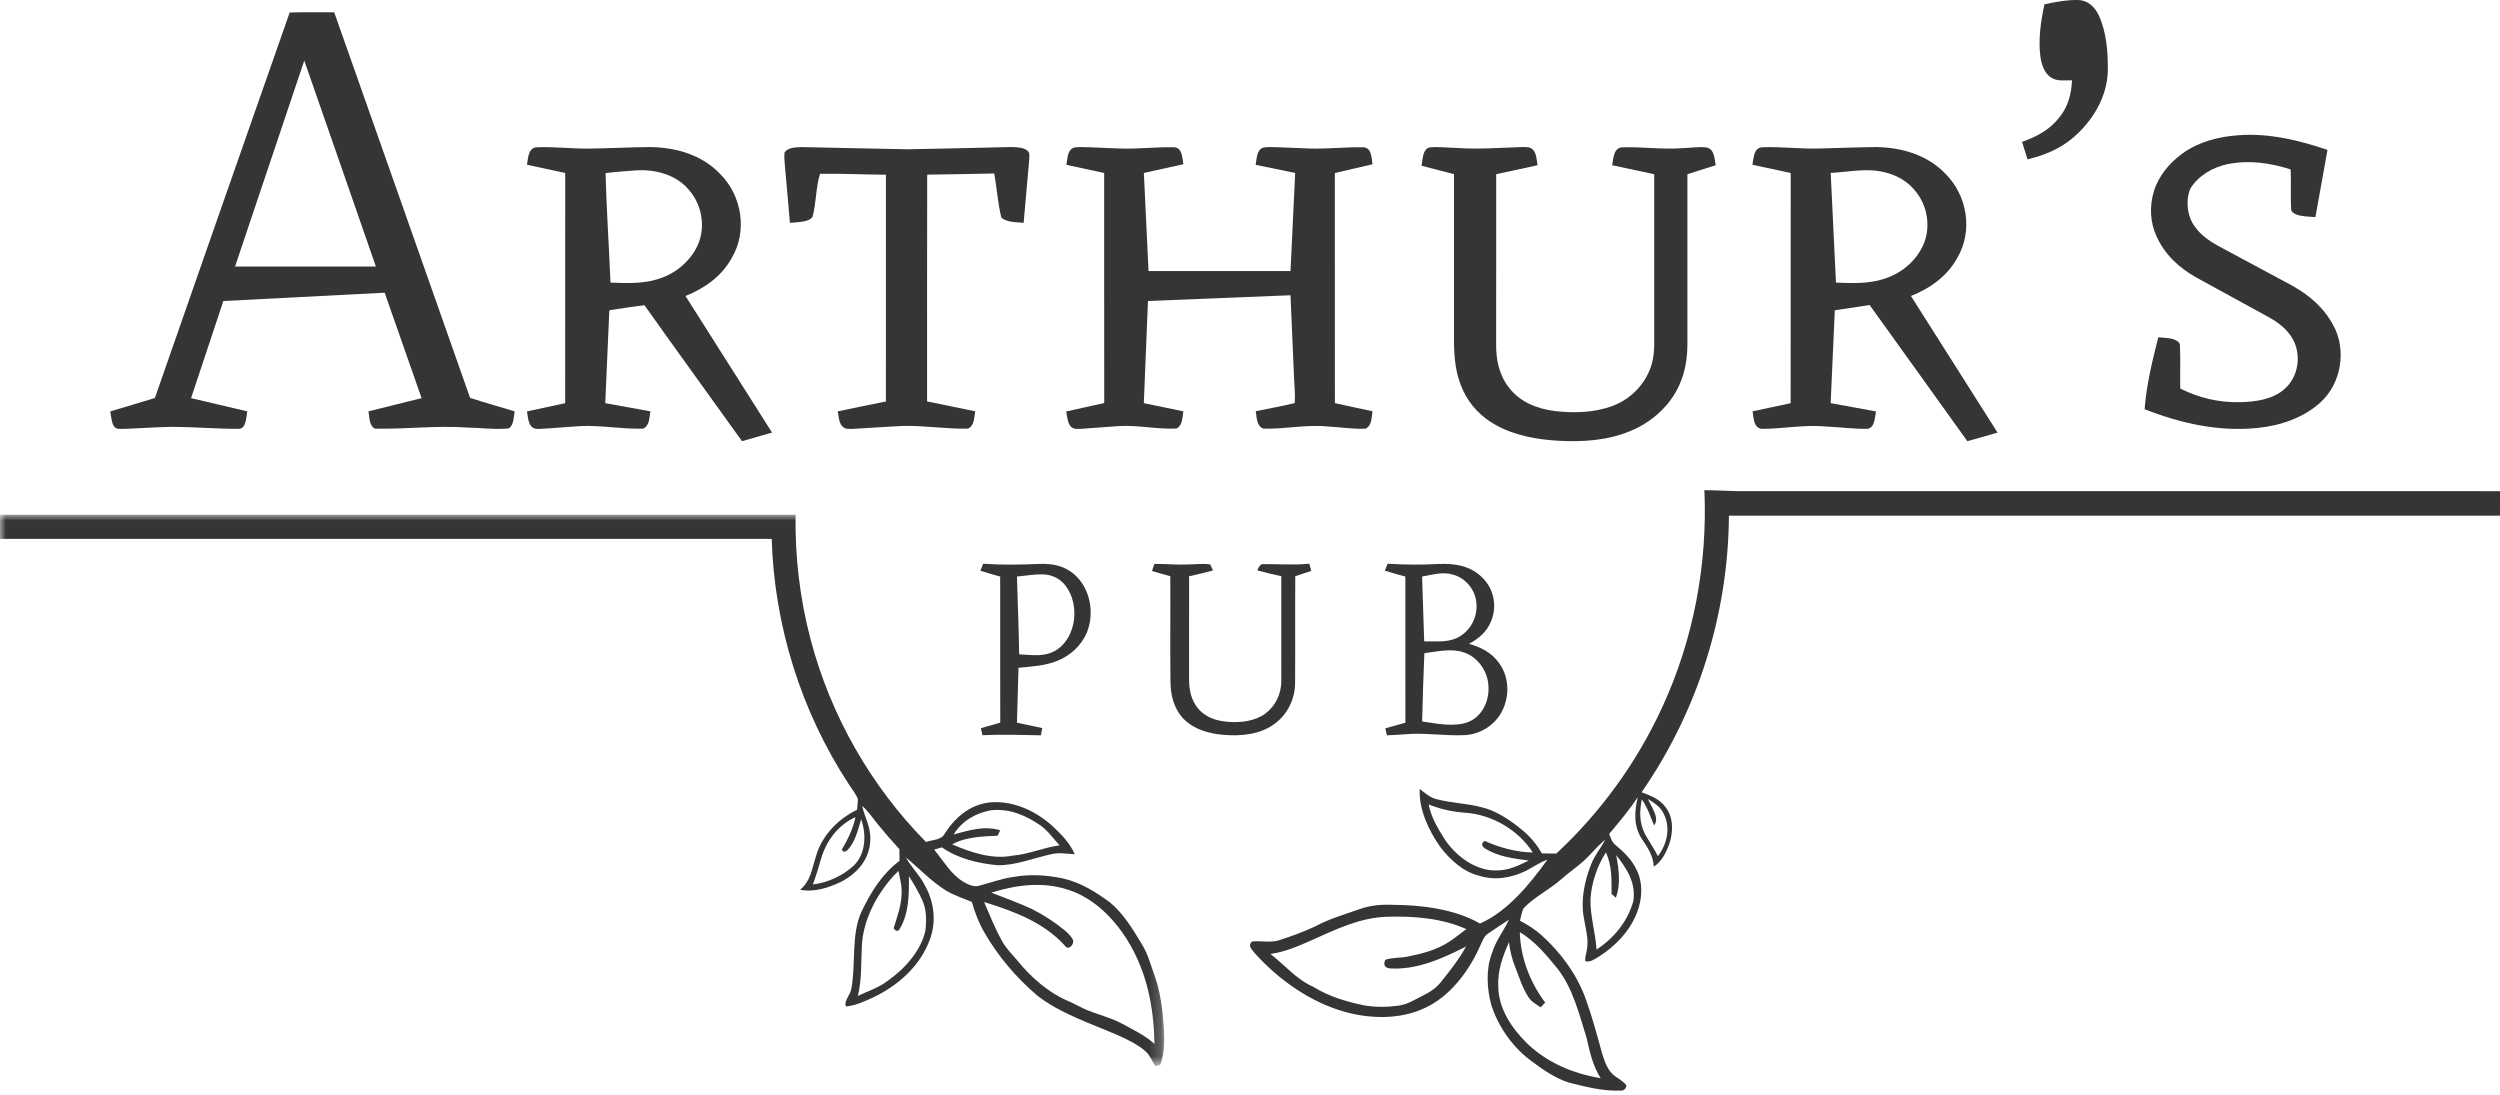
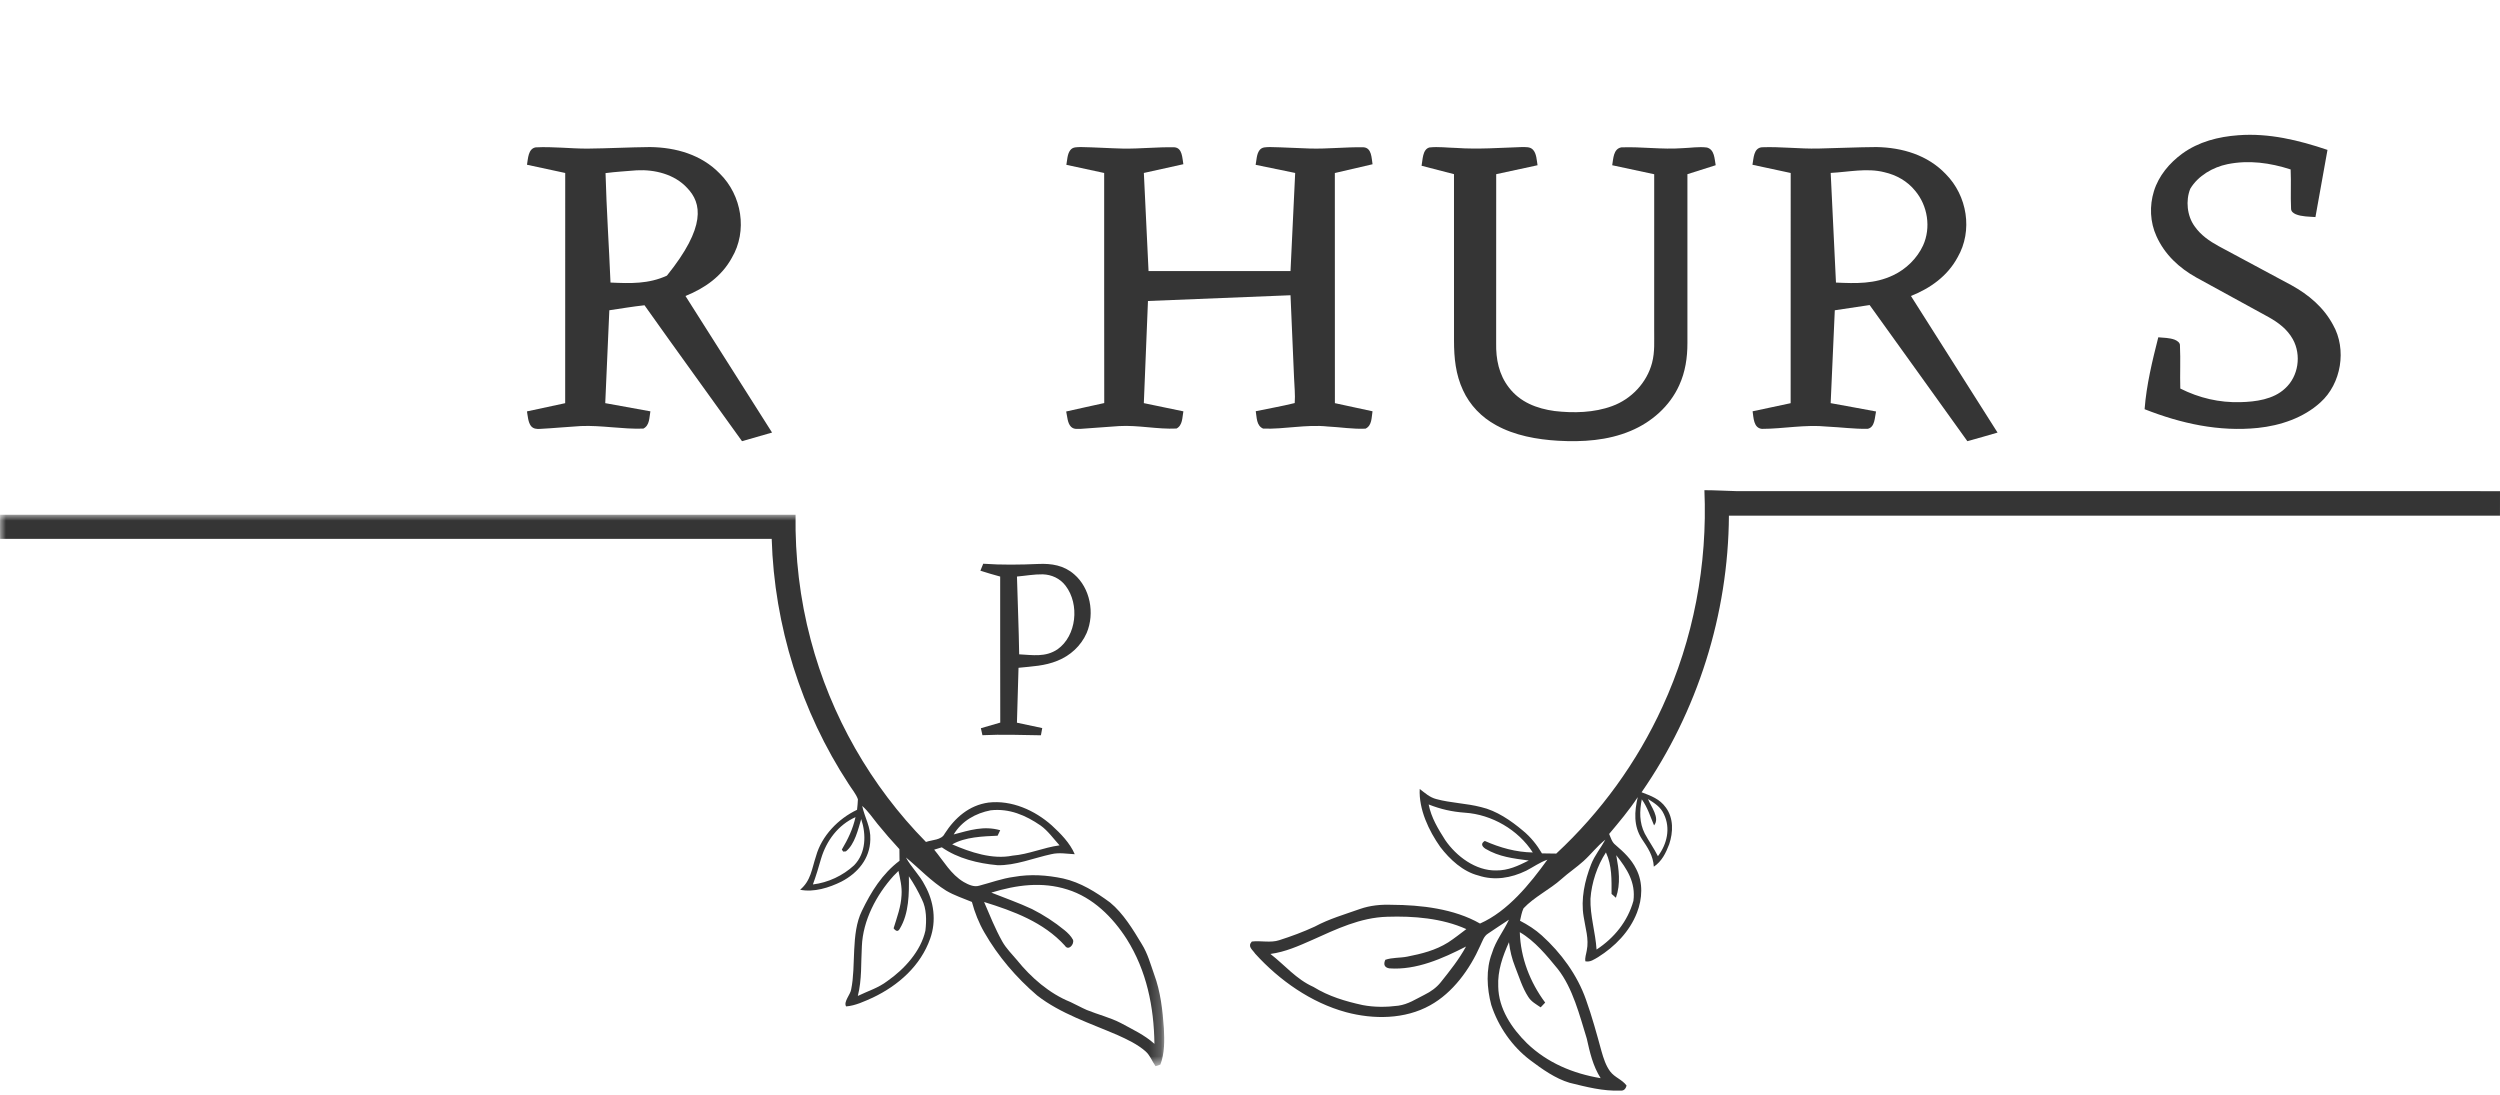
<svg xmlns="http://www.w3.org/2000/svg" xmlns:xlink="http://www.w3.org/1999/xlink" width="210px" height="92px" viewBox="0 0 210 92" version="1.1">
  <title>arthurspub_footer_logo</title>
  <defs>
    <polygon id="path-1" points="0 0 97.794 0 97.794 46.324 0 46.324" />
  </defs>
  <g id="Web" stroke="none" stroke-width="1" fill="none" fill-rule="evenodd">
    <g id="arthurspub-(homepage)" transform="translate(-375, -3502)">
      <g id="Footer" transform="translate(0, 3440)">
        <g id="arthurspub_footer_logo" transform="translate(375, 62)">
-           <path d="M174.601,0.001 C175.421,0.041 175.974,0.601 176.305,1.305 C176.949,2.701 177.073,4.389 177.058,5.907 C177.021,8.132 175.773,10.186 174.107,11.594 C173.008,12.519 171.699,13.062 170.31,13.382 C170.157,12.894 170.004,12.403 169.853,11.914 C171.064,11.491 172.167,10.912 172.97,9.882 C173.715,8.975 174.001,7.899 174.047,6.744 C173.475,6.738 172.757,6.852 172.265,6.5 C171.708,6.118 171.482,5.384 171.391,4.747 C171.209,3.302 171.424,1.78 171.733,0.364 C172.668,0.15 173.641,-0.013 174.601,0.001" id="Fill-1" fill="#353535" />
-           <path d="M28.074,1.034 C31.872,11.831 35.699,22.622 39.488,33.425 C40.731,33.823 41.987,34.174 43.235,34.557 C43.14,35.022 43.172,35.688 42.746,35.984 C41.578,36.11 40.361,35.927 39.184,35.912 C36.629,35.73 34.043,36.066 31.492,36.005 C30.997,35.76 31.034,35.022 30.954,34.551 C32.44,34.182 33.927,33.811 35.414,33.444 C34.385,30.49 33.344,27.539 32.311,24.586 C27.795,24.816 23.279,25.056 18.76,25.286 C17.86,28.005 16.953,30.724 16.051,33.444 C17.624,33.811 19.199,34.18 20.77,34.555 C20.678,34.99 20.697,36.007 20.071,36.021 C18.196,36.03 16.314,35.861 14.437,35.853 C13.125,35.884 11.812,35.969 10.5,36.026 C10.148,36.005 9.76,36.125 9.544,35.766 C9.349,35.416 9.34,34.946 9.265,34.557 C10.513,34.178 11.766,33.821 13.01,33.431 C16.773,22.643 20.549,11.825 24.334,1.049 C25.581,1.009 26.829,1.045 28.074,1.034 M25.558,5.089 C23.616,10.854 21.687,16.622 19.745,22.387 C23.687,22.392 27.632,22.387 31.574,22.388 C29.566,16.624 27.577,10.852 25.558,5.089" id="Fill-3" fill="#353535" />
          <path d="M188.02,11.36 C190.591,11.166 193.088,11.773 195.509,12.591 C195.175,14.473 194.833,16.353 194.497,18.234 C193.964,18.193 193.348,18.204 192.848,17.998 C192.639,17.901 192.445,17.774 192.449,17.512 C192.396,16.42 192.465,15.325 192.414,14.233 C190.68,13.673 188.906,13.428 187.105,13.791 C185.886,14.043 184.639,14.758 183.983,15.855 C183.583,16.844 183.713,18.135 184.344,19.004 C184.862,19.749 185.584,20.248 186.367,20.676 C188.408,21.773 190.455,22.863 192.495,23.966 C193.931,24.762 195.183,25.811 195.976,27.289 C197.147,29.35 196.669,32.231 194.915,33.802 C193.495,35.102 191.543,35.75 189.669,35.945 C186.387,36.283 183.195,35.573 180.147,34.373 C180.297,32.35 180.798,30.297 181.296,28.333 C181.74,28.372 182.242,28.375 182.663,28.53 C182.865,28.613 183.136,28.775 183.116,29.028 C183.174,30.23 183.108,31.437 183.145,32.638 C184.736,33.436 186.425,33.832 188.203,33.78 C189.473,33.75 190.963,33.553 191.936,32.64 C193.075,31.623 193.336,29.821 192.595,28.489 C192.124,27.65 191.386,27.098 190.569,26.64 C188.547,25.534 186.524,24.429 184.505,23.319 C183.057,22.515 181.833,21.381 181.142,19.839 C180.602,18.658 180.547,17.294 180.93,16.058 C181.331,14.76 182.234,13.694 183.308,12.905 C184.688,11.903 186.345,11.481 188.02,11.36" id="Fill-5" fill="#353535" />
-           <path d="M44.998,12.379 C46.43,12.303 47.887,12.484 49.326,12.484 C51.084,12.467 52.845,12.37 54.603,12.353 C56.791,12.381 58.918,12.994 60.457,14.576 C62.32,16.409 62.81,19.406 61.47,21.663 C60.625,23.206 59.208,24.21 57.579,24.862 C60.007,28.685 62.429,32.509 64.853,36.335 C64.012,36.576 63.17,36.819 62.329,37.059 C59.602,33.251 56.846,29.462 54.138,25.642 C53.146,25.75 52.174,25.916 51.184,26.062 C51.071,28.663 50.947,31.264 50.841,33.865 C52.106,34.095 53.37,34.32 54.633,34.552 C54.535,35.055 54.586,35.729 54.041,36.003 C52.302,36.066 50.537,35.714 48.792,35.788 C47.648,35.854 46.508,35.968 45.364,36.027 C45.062,36.044 44.8,36.025 44.598,35.779 C44.355,35.451 44.334,34.946 44.265,34.557 C45.332,34.32 46.404,34.095 47.475,33.867 C47.48,27.421 47.473,20.976 47.478,14.53 C46.408,14.296 45.337,14.072 44.267,13.839 C44.357,13.351 44.353,12.487 44.998,12.379 M51.282,23.735 C52.943,23.809 54.479,23.864 56.021,23.153 C57.127,22.646 58.064,21.744 58.58,20.661 C59.33,19.047 58.957,17.059 57.713,15.779 C56.663,14.639 54.995,14.223 53.474,14.307 C52.605,14.379 51.729,14.429 50.865,14.541 C50.947,17.599 51.156,20.675 51.282,23.735" id="Fill-7" fill="#353535" />
-           <path d="M67.363,12.355 C70.314,12.414 73.266,12.489 76.215,12.539 C79.104,12.491 81.99,12.417 84.877,12.353 C85.323,12.364 85.932,12.358 86.299,12.644 C86.557,12.869 86.448,13.187 86.448,13.486 C86.286,15.23 86.146,16.974 85.986,18.716 C85.401,18.657 84.563,18.694 84.109,18.27 C83.811,17.066 83.736,15.795 83.519,14.572 C81.64,14.614 79.763,14.646 77.884,14.67 C77.865,21.02 77.88,27.369 77.876,33.719 C79.222,33.994 80.569,34.272 81.915,34.548 C81.823,35.043 81.861,35.765 81.305,36.005 C79.49,36.047 77.658,35.738 75.839,35.776 C74.458,35.846 73.078,35.944 71.696,36.023 C71.329,36.025 70.997,36.086 70.728,35.786 C70.461,35.473 70.445,34.942 70.37,34.555 C71.717,34.268 73.067,33.994 74.415,33.723 C74.421,27.373 74.415,21.025 74.419,14.677 C72.577,14.662 70.726,14.574 68.888,14.598 C68.536,15.602 68.564,17.145 68.25,18.217 C67.898,18.708 66.896,18.648 66.354,18.719 C66.209,17.097 66.079,15.473 65.926,13.852 C65.9,13.506 65.855,13.139 65.905,12.795 C66.226,12.366 66.875,12.373 67.363,12.355" id="Fill-9" fill="#353535" />
+           <path d="M44.998,12.379 C46.43,12.303 47.887,12.484 49.326,12.484 C51.084,12.467 52.845,12.37 54.603,12.353 C56.791,12.381 58.918,12.994 60.457,14.576 C62.32,16.409 62.81,19.406 61.47,21.663 C60.625,23.206 59.208,24.21 57.579,24.862 C60.007,28.685 62.429,32.509 64.853,36.335 C64.012,36.576 63.17,36.819 62.329,37.059 C59.602,33.251 56.846,29.462 54.138,25.642 C53.146,25.75 52.174,25.916 51.184,26.062 C51.071,28.663 50.947,31.264 50.841,33.865 C52.106,34.095 53.37,34.32 54.633,34.552 C54.535,35.055 54.586,35.729 54.041,36.003 C52.302,36.066 50.537,35.714 48.792,35.788 C47.648,35.854 46.508,35.968 45.364,36.027 C45.062,36.044 44.8,36.025 44.598,35.779 C44.355,35.451 44.334,34.946 44.265,34.557 C45.332,34.32 46.404,34.095 47.475,33.867 C47.48,27.421 47.473,20.976 47.478,14.53 C46.408,14.296 45.337,14.072 44.267,13.839 C44.357,13.351 44.353,12.487 44.998,12.379 M51.282,23.735 C52.943,23.809 54.479,23.864 56.021,23.153 C59.33,19.047 58.957,17.059 57.713,15.779 C56.663,14.639 54.995,14.223 53.474,14.307 C52.605,14.379 51.729,14.429 50.865,14.541 C50.947,17.599 51.156,20.675 51.282,23.735" id="Fill-7" fill="#353535" />
          <path d="M90.793,12.353 C91.977,12.373 93.159,12.454 94.345,12.482 C95.779,12.504 97.217,12.34 98.65,12.373 C99.331,12.421 99.309,13.305 99.402,13.793 C98.297,14.04 97.191,14.281 96.084,14.528 C96.213,17.276 96.341,20.024 96.478,22.771 C100.454,22.769 104.429,22.771 108.403,22.771 C108.532,20.023 108.665,17.276 108.795,14.528 C107.688,14.3 106.581,14.07 105.473,13.845 C105.55,13.458 105.55,12.948 105.794,12.624 C106.013,12.331 106.336,12.37 106.665,12.353 C107.787,12.37 108.907,12.445 110.03,12.476 C111.527,12.519 113.029,12.344 114.525,12.371 C115.238,12.412 115.204,13.292 115.294,13.797 C114.237,14.04 113.18,14.281 112.127,14.534 C112.134,20.977 112.129,27.42 112.131,33.865 C113.184,34.095 114.237,34.321 115.292,34.548 C115.203,35.056 115.259,35.74 114.704,36.007 C113.649,36.06 112.573,35.876 111.518,35.826 C109.722,35.635 107.882,36.069 106.103,36.003 C105.525,35.747 105.576,35.062 105.483,34.542 C106.571,34.312 107.675,34.126 108.756,33.857 C108.812,33.152 108.724,32.428 108.7,31.719 C108.605,29.413 108.5,27.107 108.403,24.801 C104.413,24.959 100.422,25.127 96.429,25.283 C96.306,28.142 96.199,31.002 96.082,33.863 C97.189,34.097 98.298,34.318 99.404,34.553 C99.305,35.053 99.354,35.719 98.827,35.997 C97.232,36.075 95.606,35.697 94.003,35.791 C92.933,35.857 91.865,35.957 90.795,36.023 C90.481,36.021 90.211,36.084 89.964,35.846 C89.66,35.543 89.652,34.96 89.559,34.566 C90.621,34.312 91.691,34.104 92.756,33.857 C92.745,27.414 92.754,20.971 92.75,14.53 C91.693,14.3 90.634,14.07 89.574,13.845 C89.648,13.456 89.65,12.935 89.904,12.614 C90.125,12.323 90.466,12.37 90.793,12.353" id="Fill-11" fill="#353535" />
          <path d="M120.07,12.387 C120.812,12.302 121.587,12.412 122.335,12.427 C124.176,12.555 126,12.413 127.841,12.353 C128.167,12.362 128.528,12.315 128.771,12.578 C129.071,12.895 129.084,13.47 129.154,13.88 C127.996,14.126 126.839,14.381 125.681,14.631 C125.679,19.36 125.685,24.089 125.677,28.819 C125.652,30.167 125.903,31.465 126.746,32.55 C127.687,33.784 129.091,34.323 130.591,34.527 C132.172,34.711 133.914,34.671 135.421,34.111 C137.033,33.527 138.335,32.144 138.771,30.488 C139.02,29.543 138.942,28.654 138.951,27.685 C138.951,23.335 138.949,18.986 138.953,14.636 C137.778,14.379 136.602,14.128 135.425,13.88 C135.524,13.347 135.507,12.502 136.196,12.378 C137.894,12.315 139.612,12.572 141.316,12.447 C141.996,12.427 142.711,12.302 143.387,12.393 C144.032,12.576 144.013,13.345 144.118,13.878 C143.324,14.124 142.533,14.377 141.743,14.631 C141.743,19.36 141.741,24.089 141.743,28.819 C141.745,30.044 141.567,31.246 141.052,32.367 C140.257,34.127 138.733,35.463 136.96,36.202 C135.038,37.009 132.935,37.138 130.874,37.022 C129.099,36.917 127.233,36.584 125.664,35.712 C124.453,35.053 123.466,34.034 122.893,32.781 C122.274,31.458 122.139,30.074 122.137,28.63 C122.135,23.963 122.137,19.296 122.135,14.629 C121.228,14.396 120.319,14.16 119.412,13.924 C119.51,13.449 119.478,12.548 120.07,12.387" id="Fill-13" fill="#353535" />
          <path d="M148.001,12.37 C149.569,12.311 151.151,12.511 152.723,12.478 C154.357,12.445 155.991,12.362 157.623,12.353 C159.802,12.393 161.915,13.025 163.436,14.614 C165.251,16.434 165.734,19.38 164.439,21.613 C163.597,23.179 162.166,24.207 160.519,24.863 C162.946,28.685 165.366,32.513 167.794,36.337 C166.95,36.582 166.105,36.829 165.259,37.059 C162.532,33.241 159.783,29.438 157.049,25.624 C156.074,25.772 155.098,25.915 154.123,26.063 C154.008,28.663 153.893,31.264 153.776,33.864 C155.045,34.105 156.319,34.315 157.588,34.564 C157.473,35.041 157.51,35.889 156.883,36.022 C155.75,36.04 154.608,35.885 153.477,35.834 C151.624,35.646 149.794,36.023 148.003,36.025 C147.287,35.957 147.302,35.071 147.219,34.549 C148.286,34.325 149.349,34.096 150.414,33.868 C150.416,27.421 150.41,20.976 150.418,14.531 C149.349,14.293 148.276,14.068 147.206,13.84 C147.31,13.326 147.283,12.438 148.001,12.37 M153.778,14.525 C153.922,17.595 154.078,20.664 154.221,23.736 C155.91,23.811 157.471,23.865 159.031,23.119 C160.119,22.605 161.039,21.698 161.538,20.62 C162.215,19.126 161.934,17.278 160.869,16.021 C160.221,15.218 159.297,14.695 158.283,14.466 C156.83,14.096 155.303,14.446 153.778,14.525" id="Fill-15" fill="#353535" />
          <path d="M143.17,41.176 C144.058,41.176 144.947,41.233 145.836,41.254 C167.224,41.25 188.612,41.252 210,41.258 C209.998,41.943 209.998,42.629 209.998,43.314 L145.229,43.314 C145.179,51.603 142.597,59.774 137.892,66.55 C138.687,66.853 139.415,67.106 139.934,67.837 C140.588,68.729 140.55,69.901 140.214,70.912 C139.931,71.654 139.596,72.351 138.921,72.801 C138.868,71.873 138.407,71.201 137.911,70.463 C137.209,69.38 137.289,68.167 137.571,66.959 C136.856,68.049 136.003,69.056 135.168,70.052 C135.321,70.401 135.394,70.736 135.706,70.98 C136.395,71.572 137.033,72.165 137.442,72.998 C138.032,74.136 137.961,75.497 137.504,76.667 C136.889,78.257 135.65,79.515 134.236,80.401 C133.891,80.596 133.592,80.832 133.174,80.751 C133.112,80.461 133.245,80.132 133.288,79.844 C133.488,78.869 133.168,77.958 133.027,77.006 C132.776,75.527 133.114,73.986 133.652,72.61 C133.954,71.839 134.459,71.251 134.849,70.533 C134.16,71.071 133.658,71.752 133.012,72.334 C132.416,72.871 131.751,73.312 131.154,73.848 C130.206,74.702 128.863,75.349 127.976,76.298 C127.823,76.62 127.762,76.998 127.681,77.343 C128.342,77.688 128.966,78.08 129.519,78.585 C131.124,80.037 132.493,81.894 133.219,83.962 C133.729,85.387 134.13,86.857 134.529,88.316 C134.694,88.894 134.892,89.515 135.252,89.999 C135.644,90.516 136.24,90.666 136.63,91.183 C136.557,91.486 136.391,91.629 136.131,91.612 C134.632,91.665 133.284,91.306 131.845,90.954 C130.652,90.6 129.53,89.801 128.54,89.055 C127.015,87.9 125.857,86.234 125.264,84.407 C124.898,83.023 124.803,81.417 125.327,80.062 C125.643,79.013 126.296,78.229 126.752,77.252 C126.165,77.631 125.587,78.023 125.008,78.411 C124.635,78.636 124.53,79.058 124.343,79.433 C123.464,81.415 122.047,83.388 120.131,84.445 C118.009,85.632 115.365,85.641 113.069,85.024 C110.145,84.231 107.468,82.354 105.435,80.109 C105.199,79.755 104.77,79.517 105.153,79.089 C105.896,78.996 106.725,79.219 107.453,78.977 C108.461,78.655 109.477,78.28 110.438,77.835 C111.663,77.176 112.942,76.815 114.241,76.353 C115.098,76.054 115.996,75.969 116.898,76.003 C119.357,76.014 122.146,76.332 124.321,77.578 C126.647,76.555 128.516,74.25 129.983,72.212 C129.337,72.438 128.802,72.831 128.199,73.14 C126.942,73.752 125.536,73.994 124.186,73.543 C122.887,73.216 121.787,72.195 120.985,71.148 C120.019,69.781 119.17,67.987 119.256,66.275 C119.709,66.616 120.085,66.976 120.649,67.123 C121.875,67.455 123.173,67.474 124.407,67.795 C125.708,68.093 126.925,68.931 127.939,69.787 C128.587,70.321 129.097,70.961 129.524,71.684 C129.926,71.694 130.325,71.697 130.726,71.701 C134.468,68.227 137.507,64.034 139.645,59.369 C142.255,53.704 143.439,47.418 143.17,41.176 M137.911,67.146 C137.715,68.129 137.698,69.106 138.159,70.018 C138.506,70.666 138.936,71.262 139.266,71.919 C140.033,70.902 140.343,69.575 139.766,68.386 C139.486,67.767 138.978,67.464 138.433,67.118 C138.663,67.731 139.462,68.702 138.941,69.331 C138.62,68.579 138.392,67.816 137.911,67.146 M128.417,72.284 C127.123,72.108 125.93,71.983 124.776,71.296 C124.487,71.101 124.354,70.862 124.722,70.639 C126.009,71.211 127.342,71.582 128.755,71.608 C127.53,69.698 125.299,68.415 123.061,68.267 C121.965,68.187 121.028,67.977 120.006,67.574 C120.232,68.699 120.79,69.605 121.392,70.558 C122.331,71.934 123.962,73.151 125.673,73.117 C126.694,73.129 127.526,72.727 128.417,72.284 M134.111,79.763 C135.588,78.793 136.725,77.404 137.207,75.671 C137.412,74.113 136.671,72.994 135.765,71.836 C135.984,73.051 136.156,74.212 135.737,75.412 C135.612,75.308 135.489,75.202 135.371,75.09 C135.368,73.873 135.418,72.741 134.899,71.603 C134.167,72.718 133.691,74.153 133.6,75.488 C133.559,76.911 134.02,78.326 134.111,79.763 M106.715,80.132 C107.949,81.088 108.874,82.25 110.33,82.902 C111.62,83.697 113.009,84.11 114.473,84.429 C115.447,84.615 116.466,84.606 117.449,84.479 C118.294,84.359 118.91,83.932 119.659,83.56 C120.184,83.299 120.656,82.97 121.026,82.506 C121.793,81.544 122.555,80.592 123.147,79.507 C121.177,80.518 118.966,81.506 116.707,81.343 C116.289,81.277 116.19,81.001 116.369,80.622 C116.943,80.423 117.602,80.476 118.197,80.359 C119.418,80.12 120.574,79.833 121.644,79.164 C122.172,78.82 122.669,78.424 123.173,78.045 C121.138,77.127 118.726,76.934 116.524,77.008 C114.26,77.072 112.26,78.044 110.233,78.954 C109.081,79.463 107.974,79.961 106.715,80.132 M129.795,84.217 C129.668,84.35 129.541,84.482 129.416,84.617 C129.026,84.35 128.626,84.145 128.37,83.731 C127.883,82.983 127.597,82.044 127.269,81.211 C127.002,80.537 126.839,79.867 126.754,79.145 C126.218,80.346 125.792,81.527 125.852,82.871 C125.878,84.729 126.991,86.381 128.262,87.631 C129.974,89.282 132.145,90.183 134.455,90.567 C133.799,89.53 133.551,88.413 133.286,87.231 C132.685,85.283 132.117,83.008 130.855,81.396 C129.944,80.283 128.915,79.024 127.663,78.305 C127.728,80.461 128.52,82.502 129.795,84.217" id="Fill-17" fill="#353535" />
          <g id="Group-21" transform="translate(0, 43.235)">
            <mask id="mask-2" fill="white">
              <use xlink:href="#path-1" />
            </mask>
            <g id="Clip-20" />
            <path d="M66.827,0 C66.778,3.541 67.188,7.081 68.099,10.505 C69.778,16.879 73.15,22.792 77.781,27.49 C78.298,27.304 79.094,27.339 79.352,26.795 C80.209,25.458 81.409,24.403 83.034,24.181 C84.973,23.955 86.921,24.828 88.347,26.097 C89.097,26.787 89.875,27.574 90.278,28.519 C89.604,28.488 88.972,28.357 88.302,28.518 C86.903,28.816 85.249,29.491 83.779,29.44 C82.165,29.293 80.456,28.883 79.113,27.94 C78.898,28.005 78.685,28.072 78.47,28.137 C79.257,29.079 79.866,30.212 80.953,30.854 C81.323,31.064 81.81,31.301 82.24,31.167 C83.224,30.912 84.162,30.554 85.18,30.421 C86.557,30.177 87.939,30.272 89.301,30.557 C90.782,30.893 92.041,31.687 93.25,32.577 C94.36,33.49 95.178,34.853 95.912,36.071 C96.409,36.871 96.64,37.747 96.951,38.623 C97.481,40.042 97.664,41.638 97.765,43.143 C97.819,44.122 97.834,45.257 97.474,46.184 C97.343,46.245 97.206,46.292 97.063,46.324 C96.768,45.9 96.616,45.423 96.224,45.076 C95.551,44.483 94.683,44.075 93.868,43.708 C91.61,42.731 89.077,41.914 87.115,40.38 C85.363,38.88 83.833,37.092 82.686,35.09 C82.221,34.286 81.881,33.423 81.64,32.528 C80.925,32.23 80.15,31.978 79.485,31.585 C78.213,30.794 77.221,29.718 76.1,28.793 C76.552,29.633 77.264,30.278 77.691,31.139 C78.455,32.502 78.666,34.117 78.138,35.601 C77.336,37.889 75.467,39.539 73.32,40.562 C72.618,40.877 71.848,41.245 71.073,41.304 C70.836,40.918 71.434,40.312 71.497,39.88 C71.915,37.889 71.463,35.181 72.396,33.287 C73.173,31.67 74.107,30.168 75.56,29.071 C75.558,28.745 75.552,28.419 75.549,28.092 C74.914,27.408 74.303,26.702 73.714,25.978 C73.292,25.454 72.932,24.91 72.424,24.462 C72.637,25.456 73.156,26.234 73.107,27.296 C73.072,28.894 72.054,30.104 70.684,30.818 C69.659,31.329 68.359,31.741 67.21,31.503 C68.127,30.734 68.189,29.741 68.546,28.68 C69.018,26.974 70.412,25.538 71.992,24.789 C72.022,24.494 72.057,24.197 72.065,23.903 C71.901,23.442 71.544,23.038 71.286,22.62 C67.294,16.529 65.036,9.306 64.823,2.03 C43.217,2.036 21.612,2.029 0.006,2.03 C-0.001,1.354 -0.003,0.677 0.006,0 C22.28,0 44.555,0.002 66.827,0 M80.11,26.858 C81.442,26.508 82.629,26.109 84.018,26.504 C83.945,26.657 83.873,26.81 83.798,26.964 C82.556,27.02 81.086,27.065 79.983,27.692 C81.521,28.357 83.365,28.984 85.051,28.639 C86.417,28.527 87.646,27.956 89.002,27.775 C88.496,27.216 88.018,26.541 87.409,26.107 C86.152,25.242 84.777,24.656 83.215,24.831 C81.947,25.076 80.787,25.73 80.11,26.858 M68.284,31.059 C69.564,30.904 70.8,30.321 71.745,29.45 C72.749,28.421 72.773,26.864 72.341,25.568 C72.08,26.439 71.798,27.692 71.056,28.281 L70.83,28.299 L70.714,28.128 C71.232,27.252 71.641,26.405 71.863,25.404 C70.402,26.062 69.425,27.375 68.973,28.883 C68.766,29.618 68.544,30.343 68.284,31.059 M75.056,30.341 C73.621,31.931 72.485,34.072 72.397,36.244 C72.311,37.682 72.412,39.011 72.057,40.424 C72.926,40.001 73.778,39.757 74.553,39.162 C75.967,38.176 77.355,36.658 77.734,34.937 C77.833,34.089 77.839,33.099 77.443,32.319 C77.125,31.639 76.767,30.994 76.345,30.371 C76.367,31.814 76.361,33.492 75.586,34.769 C75.45,35.03 75.276,35.021 75.063,34.743 C75.345,33.815 75.683,32.942 75.73,31.956 C75.779,31.247 75.614,30.606 75.47,29.922 C75.33,30.059 75.194,30.199 75.056,30.341 M83.271,31.745 C84.411,32.2 85.58,32.605 86.69,33.127 C87.661,33.617 88.58,34.214 89.421,34.902 C89.69,35.125 89.968,35.392 90.13,35.705 C90.267,36.073 89.749,36.682 89.445,36.194 C87.661,34.23 85.137,33.298 82.664,32.532 C83.138,33.641 83.6,34.793 84.19,35.847 C84.528,36.445 84.98,36.882 85.419,37.404 C86.604,38.875 88.147,40.223 89.914,40.933 C90.377,41.146 90.822,41.401 91.29,41.604 C92.225,41.985 93.248,42.235 94.147,42.699 C95.131,43.236 96.129,43.691 96.973,44.448 C96.93,41.332 96.323,38.319 94.649,35.653 C93.465,33.803 91.804,32.151 89.662,31.484 C87.515,30.803 85.378,31.1 83.271,31.745" id="Fill-19" fill="#353535" mask="url(#mask-2)" />
          </g>
          <path d="M82.591,47.353 C84.144,47.465 85.683,47.439 87.237,47.372 C88.324,47.324 89.365,47.483 90.232,48.244 C91.569,49.39 91.982,51.508 91.28,53.171 C90.794,54.272 89.889,55.077 88.839,55.498 C87.752,55.947 86.697,55.973 85.556,56.095 C85.519,57.633 85.464,59.17 85.423,60.706 C86.131,60.861 86.84,61.011 87.548,61.158 C87.514,61.36 87.474,61.563 87.437,61.765 C85.794,61.742 84.167,61.675 82.524,61.757 C82.478,61.563 82.436,61.366 82.394,61.17 C82.937,61.015 83.48,60.859 84.022,60.698 C84.006,56.61 84.022,52.521 84.015,48.431 C83.458,48.278 82.903,48.12 82.353,47.939 C82.432,47.744 82.512,47.549 82.591,47.353 M85.425,48.429 C85.481,50.607 85.58,52.786 85.61,54.964 C86.74,55.02 87.816,55.226 88.834,54.541 C90.429,53.411 90.706,50.768 89.51,49.203 C89.039,48.581 88.326,48.265 87.59,48.244 C86.87,48.232 86.143,48.366 85.425,48.429" id="Fill-22" fill="#353535" />
-           <path d="M96.967,47.366 C97.917,47.359 98.858,47.462 99.81,47.415 C100.415,47.407 101.054,47.317 101.654,47.415 L101.896,47.917 C101.23,48.101 100.558,48.253 99.885,48.407 C99.883,51.279 99.885,54.153 99.883,57.027 C99.876,57.946 100.054,58.829 100.666,59.544 C101.307,60.293 102.229,60.563 103.181,60.637 C104.231,60.71 105.417,60.586 106.287,59.941 C107.145,59.302 107.63,58.284 107.63,57.215 C107.636,54.281 107.63,51.339 107.63,48.403 C106.956,48.253 106.283,48.101 105.616,47.914 C105.706,47.664 105.827,47.488 105.985,47.385 C107.321,47.374 108.642,47.48 109.982,47.353 C110.038,47.554 110.093,47.752 110.147,47.953 C109.699,48.105 109.251,48.255 108.803,48.403 C108.781,51.401 108.811,54.401 108.788,57.399 C108.77,58.76 108.127,60.055 107.008,60.843 C105.79,61.711 104.257,61.844 102.808,61.73 C101.587,61.63 100.32,61.297 99.435,60.397 C98.597,59.532 98.324,58.385 98.318,57.209 C98.285,54.275 98.322,51.339 98.305,48.405 C97.792,48.26 97.278,48.114 96.765,47.966 C96.828,47.764 96.896,47.565 96.967,47.366" id="Fill-24" fill="#353535" />
-           <path d="M116.564,47.353 C117.997,47.443 119.393,47.452 120.826,47.374 C122.195,47.317 123.535,47.509 124.549,48.553 C125.509,49.502 125.778,50.994 125.225,52.246 C124.858,53.11 124.184,53.66 123.396,54.08 C124.395,54.368 125.3,54.811 125.927,55.704 C126.775,56.849 126.819,58.458 126.185,59.717 C125.562,60.937 124.341,61.681 123.027,61.751 C121.565,61.82 120.091,61.597 118.629,61.641 C117.918,61.679 117.212,61.75 116.501,61.763 C116.455,61.566 116.411,61.372 116.369,61.175 C116.93,61.019 117.491,60.864 118.052,60.71 C118.05,56.616 118.054,52.523 118.05,48.429 C117.471,48.277 116.895,48.116 116.324,47.933 C116.404,47.74 116.483,47.548 116.564,47.353 M119.457,48.429 C119.507,50.244 119.578,52.059 119.633,53.874 C120.515,53.859 121.515,53.983 122.329,53.609 C123.418,53.137 124.12,51.935 124.023,50.71 C123.955,49.57 123.136,48.57 122.082,48.277 C121.167,47.992 120.366,48.28 119.457,48.429 M119.646,54.868 C119.56,56.778 119.514,58.69 119.459,60.601 C120.645,60.78 122.091,61.08 123.249,60.681 C124.554,60.21 125.188,58.757 125.007,57.385 C124.867,56.213 124.032,55.139 122.938,54.797 C121.924,54.439 120.694,54.734 119.646,54.868" id="Fill-26" fill="#353535" />
        </g>
      </g>
    </g>
  </g>
</svg>